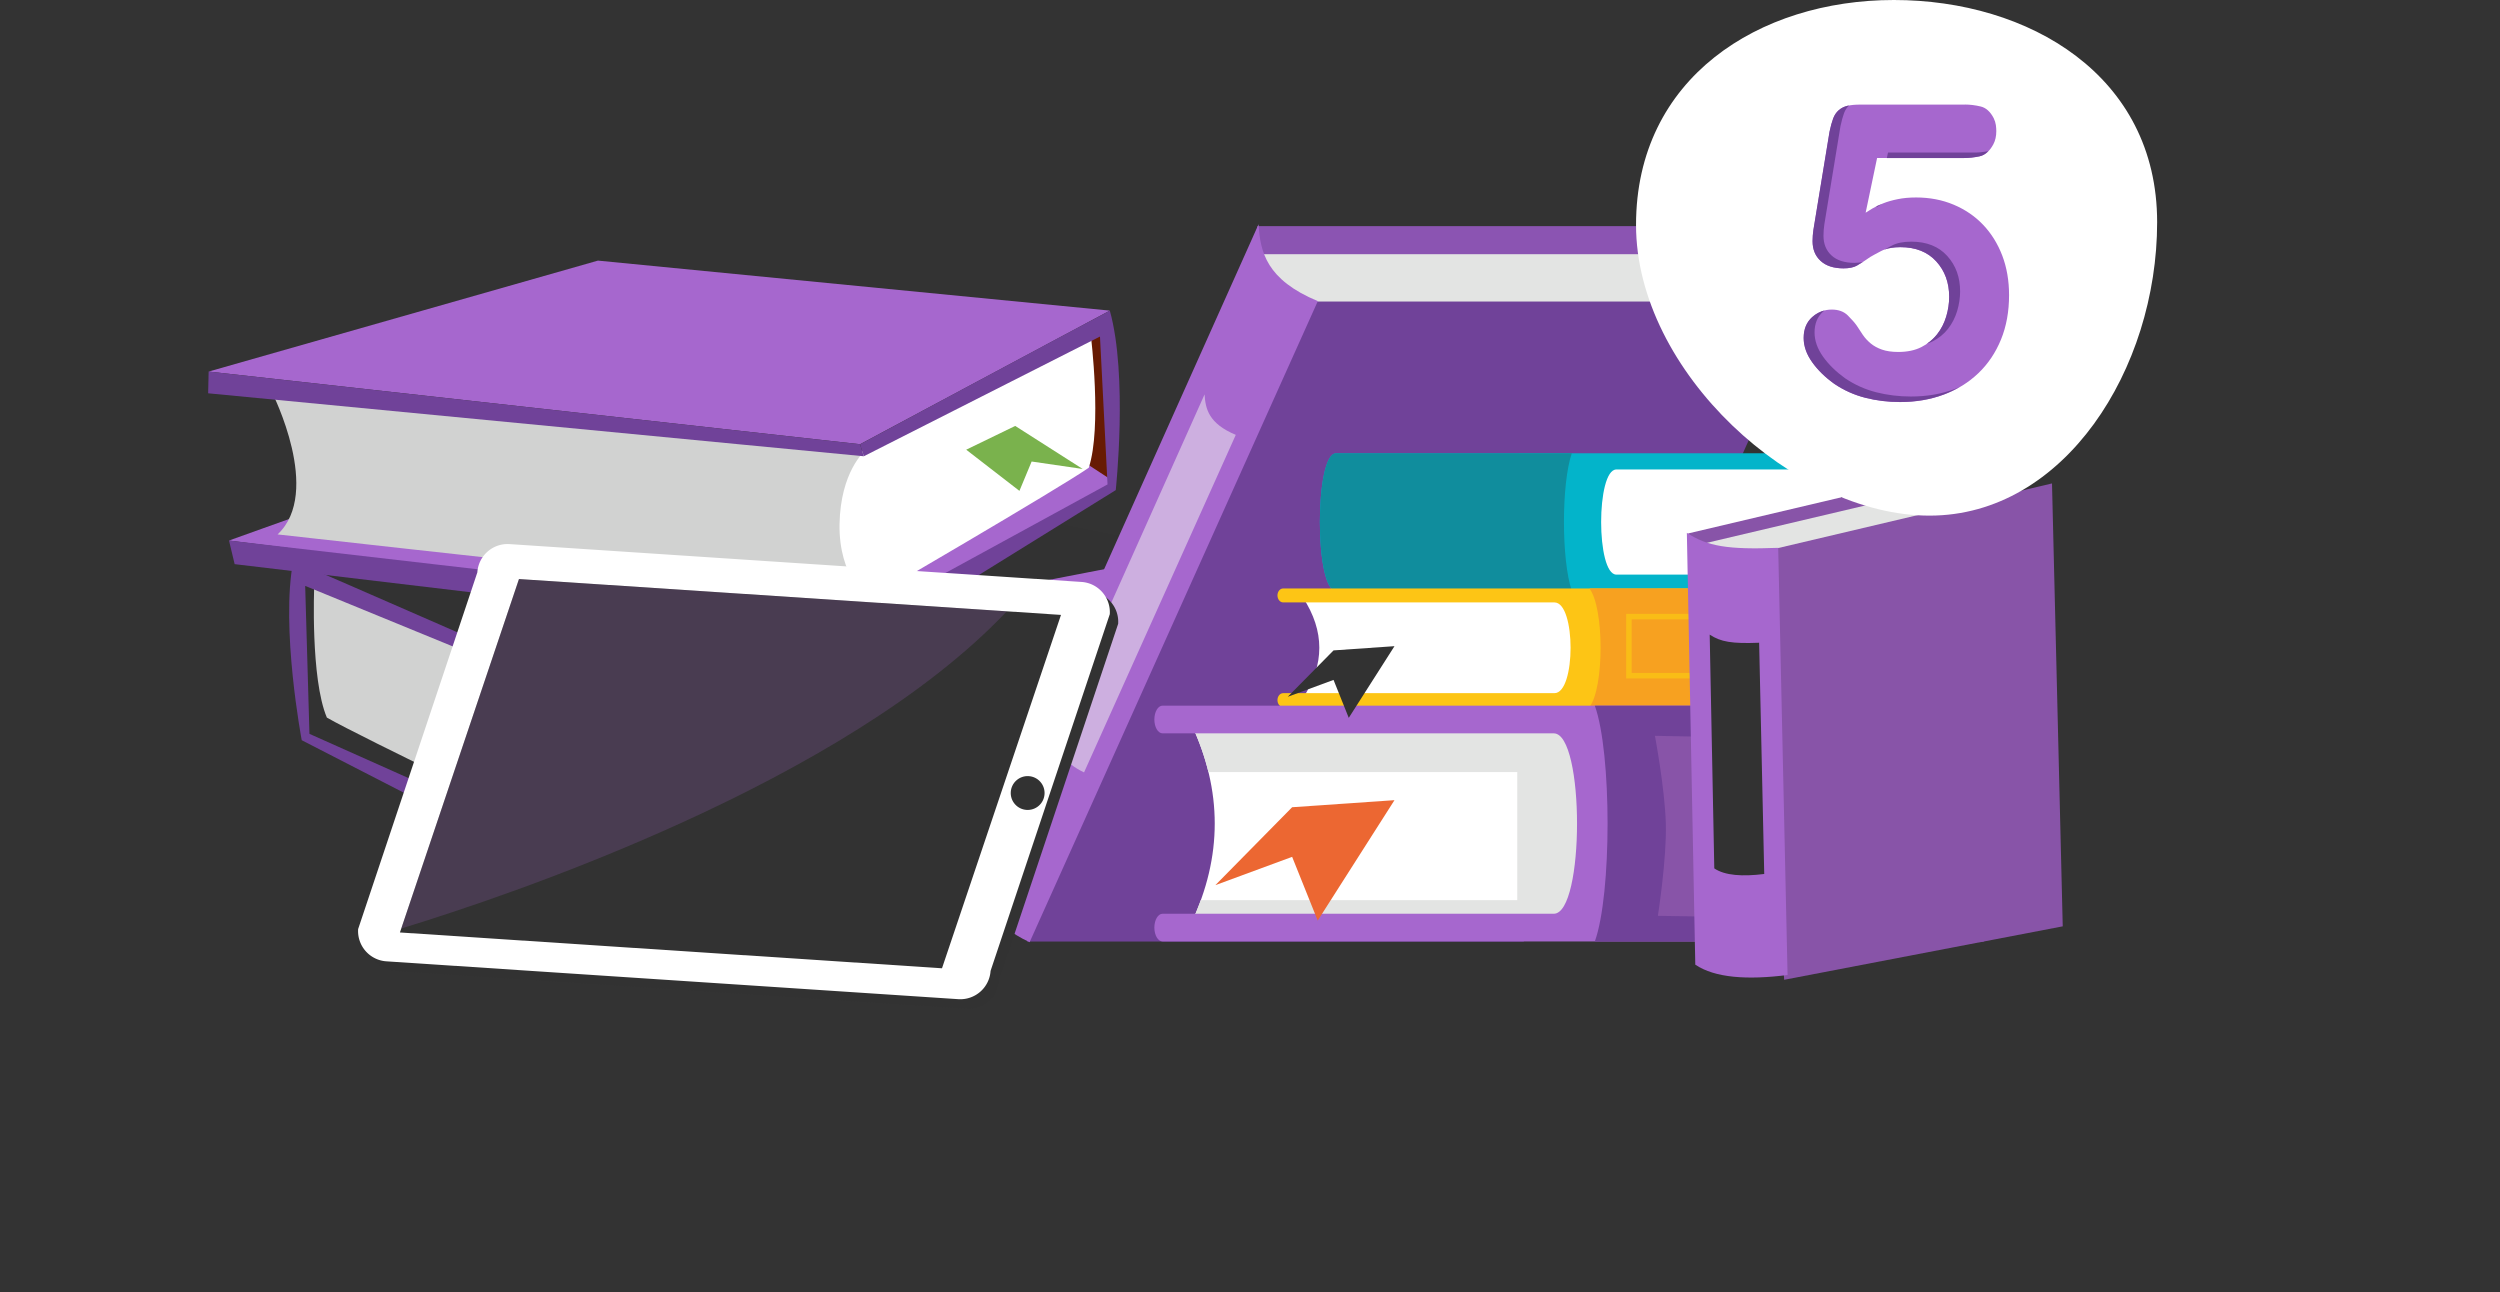
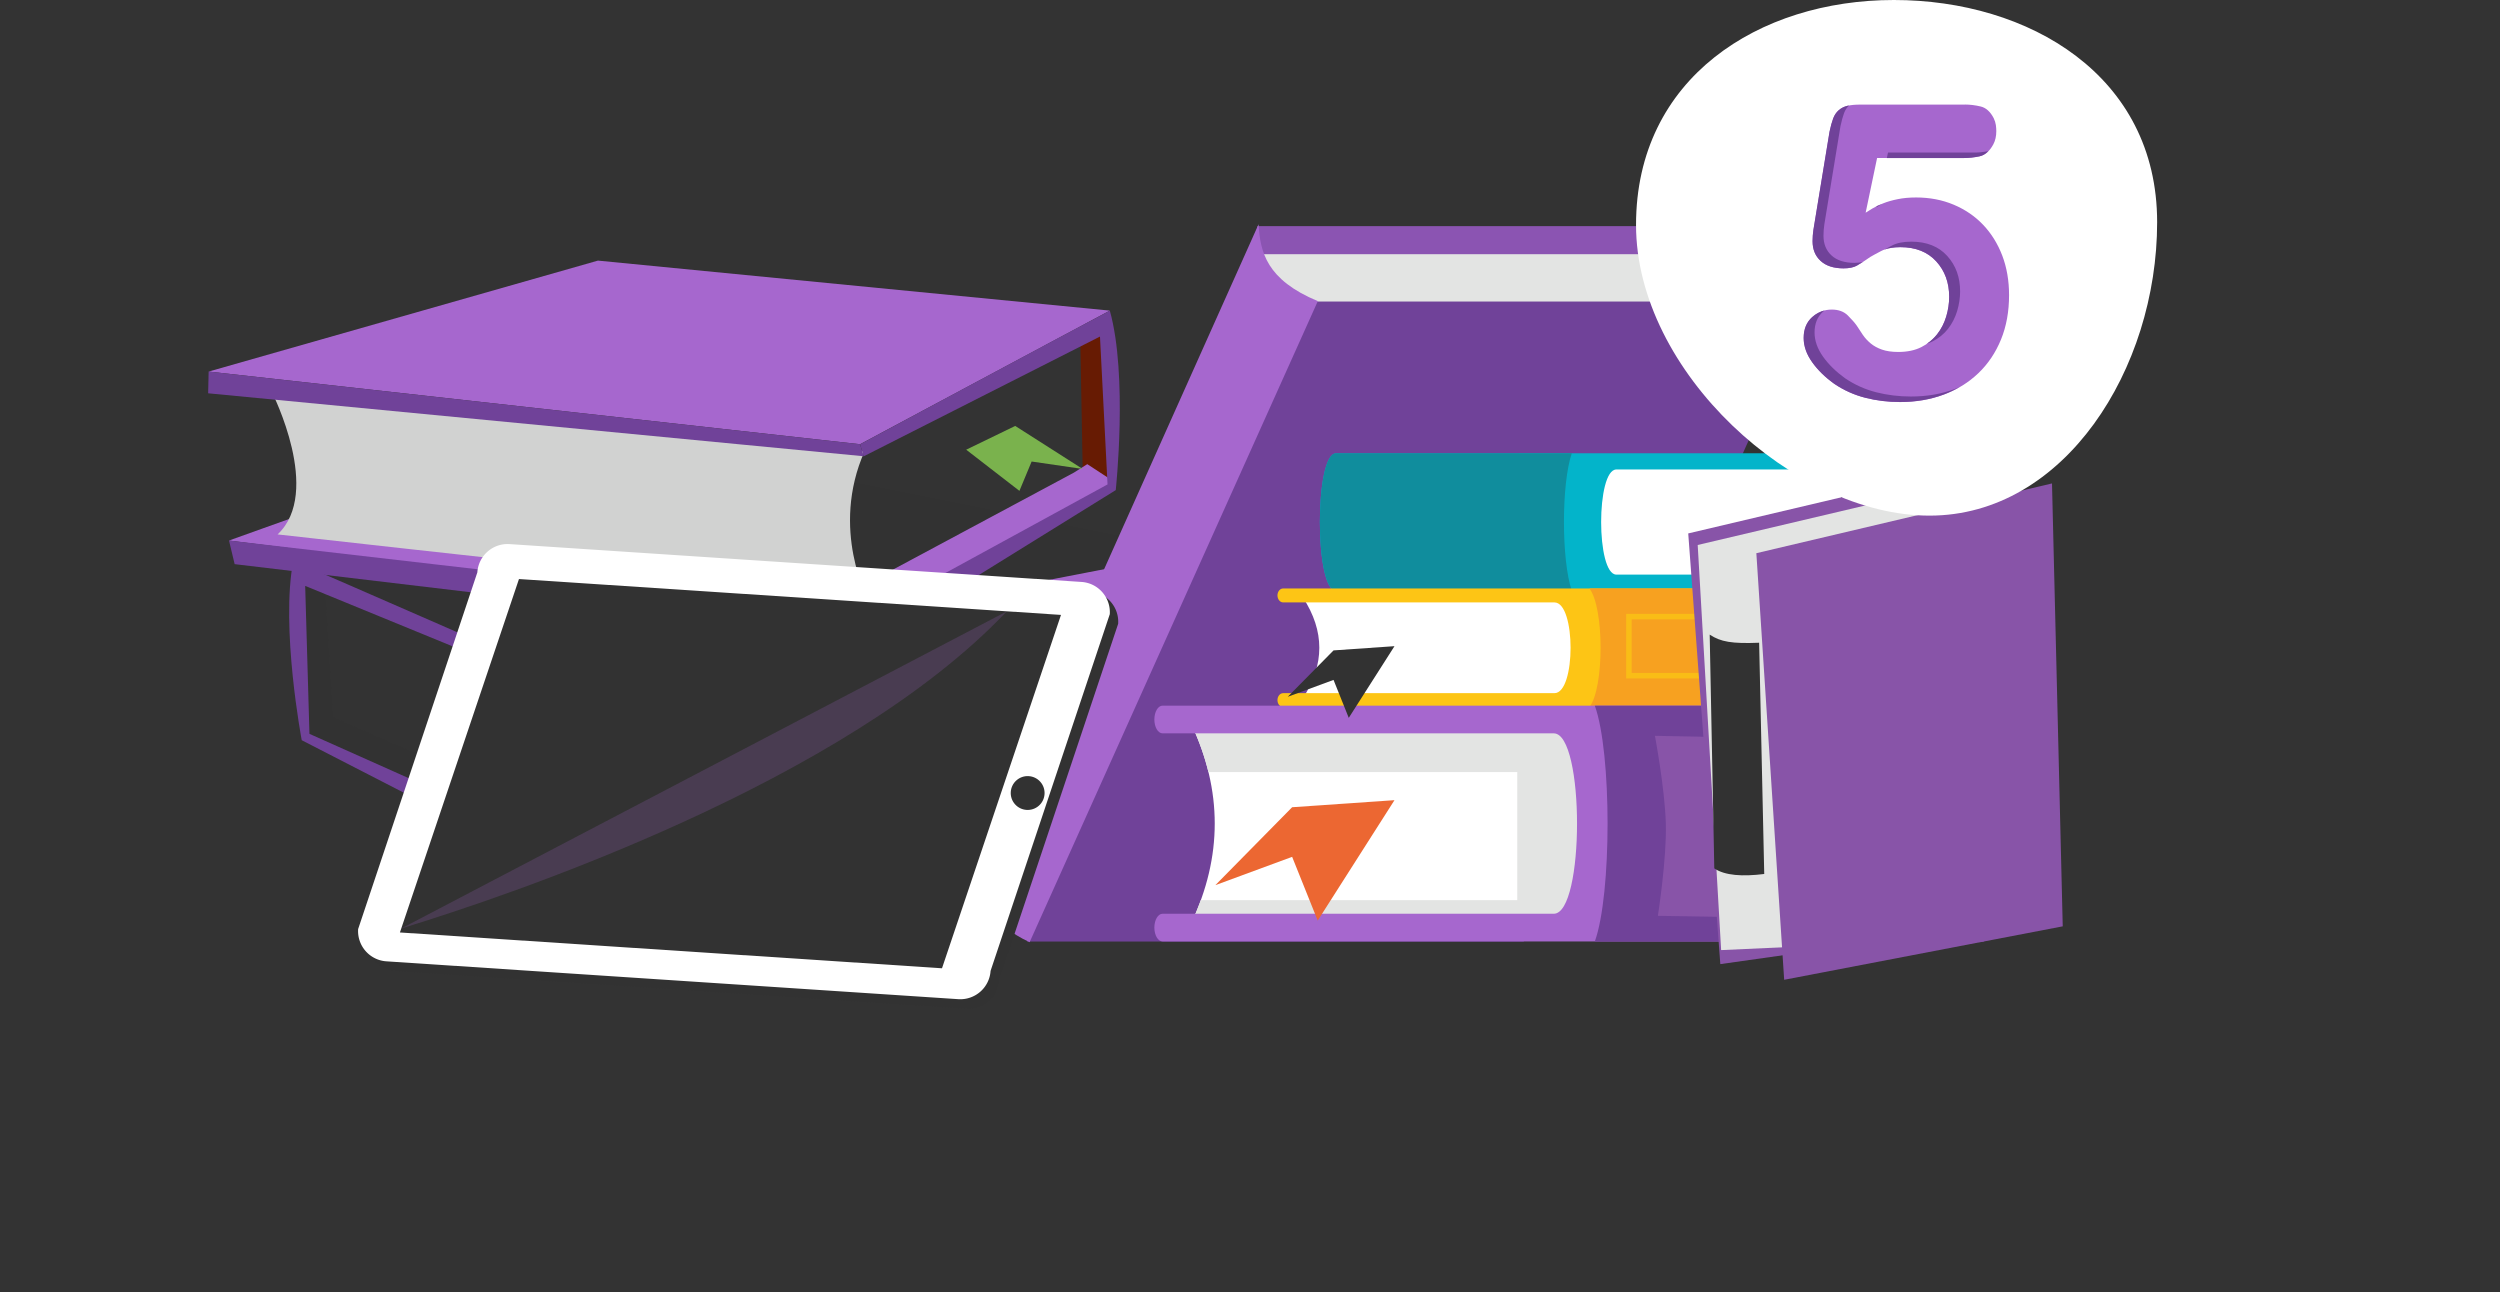
<svg xmlns="http://www.w3.org/2000/svg" version="1.1" id="_x31_" x="0" y="0" viewBox="0 0 456.53 236.01" xml:space="preserve">
  <rect x="0" y="0" width="456.53" height="236.01" fill="#333333" stroke="none" />
  <style>.st1{fill:#323232}.st2{fill:#fff}.st3{fill:#d1d2d1}.st4{fill:#a667ce}.st5{fill:#704299}.st9{fill:#e3e4e3}.st16{fill:#8854a8}.st18{fill:none}</style>
  <path d="M388.61 202.9c31.93-7.37 104.84-109.3 45.14-126.05-63.74-17.87-125.03-21.53-188.85-27.38-66.51-6.09-136.09-20.05-202.22.55-9.8 3.05-28.07 5.13-31.57 24.02-1.46 7.87 7.61 22.9 6.39 33.68-1.78 15.64-15.09 19.1-16.82 34.35-9.71 85.51 88.38 98.02 116.6 92.98 51.84-9.25 93.17-53.16 146.13-45.08 40.32 6.17 84.75 22.26 125.2 12.93z" fill="#323232" fill-opacity=".1" />
  <path class="st1" d="M59.36 107.53l-4.33-2.11.24 28.53 5.54-2.77zm-5.79-4.79l92.44-16.57 72.48 14.51-117.51 22.74z" />
  <path class="st1" d="M204.41 128.3c.13-.01 12.85 3.44 12.85 3.44l-115.38 24.04-46.61-21.84 4.63-3.6 2.55 1.34 40.48 17.69 101.48-21.07z" />
  <path class="st2" d="M207.23 105.51s-7.72 18.81 1.09 25.82c-15.9 3.11-106.56 20.47-106.56 20.47s5.95-13.29-1.5-27.04c5.99-1.06 106.97-19.25 106.97-19.25z" />
-   <path class="st3" d="M57.38 107.08s-.71 16.81 2.31 23.96c6.15 3.55 42.07 20.77 42.07 20.77s5.05-4.58 4.11-14.12c-.94-9.54-5.62-12.92-5.62-12.92l-42.87-17.69z" />
  <path class="st4" d="M218.9 104.64l-.41-3.96-117.51 22.74-.51 2.24z" />
  <path class="st5" d="M100.47 125.34l-44.74-18.35.78 27.02 45.27 20.22-.4 4.74-46.28-23.8s-3.9-20.61-1.54-32.75c6.29 2.67 47.41 20.68 47.41 20.68l-.5 2.24z" />
  <path class="st4" d="M101.39 159.29l115.18-23.17.69-4.38-115.47 22.81z" />
  <path fill="#671b03" d="M197.27 61.96l4.15-2.45 2.04 28.45-5.75-2.32z" />
  <path class="st4" d="M202.66 56.72l-93.47-9.13L38.1 67.85l118.95 13.27zM54.34 94.25c-.13 0-12.53 4.46-12.53 4.46l116.94 14.75 44.71-25.49-4.91-3.21-2.43 1.54-38.94 20.87L54.34 94.25z" />
  <path class="st3" d="M49.72 71.76s9.2 18.13.97 25.83c16.1 1.83 107.85 11.89 107.85 11.89s-7-12.77-.66-27.07c-6.05-.59-108.16-10.65-108.16-10.65z" />
-   <path class="st2" d="M199.21 61.35s2.05 16.7-.39 24.07c-5.84 4.03-40.28 24.06-40.28 24.06s-5.4-4.17-5.23-13.75c.17-9.58 4.57-13.32 4.57-13.32l41.33-21.06z" />
  <path class="st5" d="M38.01 71.82l.09-3.97 118.95 13.27.69 2.2z" />
  <path class="st5" d="M157.74 83.32l43.13-21.86 1.38 27-43.51 23.77.78 4.69 44.23-27.42s2.24-20.85-1.08-32.77c-6.06 3.16-45.61 24.4-45.61 24.4l.68 2.19z" />
  <path class="st5" d="M159.52 116.91L42.85 103.02l-1.03-4.31 116.92 13.51z" />
  <path fill="#7ab24d" d="M185.39 77.78l12.32 7.86-9.32-1.36-2.23 5.36-9.72-7.52z" />
  <g>
    <path fill="#8b54b2" d="M320.32 41.29h-90.68L215.8 101.7l52.06 56.47z" />
    <path class="st9" d="M321.15 46.42h-90.68l-46.98 105.57 85.2 11.3z" />
    <path class="st5" d="M330.71 55.06h-90.68l-52.46 116.87h90.68z" />
    <path class="st4" d="M240.65 54.99c-9.38-3.9-10.53-8.99-10.82-14.04l-52.47 117.19c.76 5.87 3.85 10.72 10.66 13.92l52.63-117.07z" />
    <path class="st2" d="M291.09 84.74h47.44c-3.73 7.06-3.73 14.11 0 21.17h-47.44V84.74z" />
    <path d="M277.34 82.77h64.62c.54 0 .98.66.98 1.48s-.44 1.48-.98 1.48h-46.79c-3.71 0-3.71 19.2 0 19.2h46.79c.54 0 .98.66.98 1.48s-.44 1.48-.98 1.48h-97.99c-3.93 0-3.93-25.1 0-25.1h33.37z" fill="#03b4ca" />
    <path class="st2" d="M288.19 109.16h-50.23c3.95 6.09 3.95 12.18 0 18.27h50.23v-18.27z" />
    <path d="M287.03 82.77h-43.06c-3.93 0-3.93 25.1 0 25.1h43.06c-1.91-5.55-1.91-19.56 0-25.1z" fill="#108d9d" />
-     <path d="M225.67 79.41c-4.94-2.06-5.54-4.73-5.7-7.39l-27.63 61.7c.4 3.09 2.03 5.64 5.62 7.33l27.71-61.64z" fill="#cdafe0" />
    <path d="M302.74 107.46h-68.42c-.57 0-1.04.57-1.04 1.27 0 .7.47 1.28 1.04 1.28h49.54c3.93 0 3.93 16.57 0 16.57h-49.54c-.57 0-1.04.57-1.04 1.27 0 .7.47 1.27 1.04 1.27h103.76c4.16 0 4.16-21.67 0-21.67h-35.34z" fill="#fdc515" />
    <path d="M338.08 107.46h-47.84c2.73 3.52 2.73 18.15 0 21.67h47.84c4.16 0 4.16-21.67 0-21.67z" fill="#f7a120" />
    <path class="st2" d="M289.99 132.23h-72.44c5.7 12.11 5.7 24.21 0 36.32h72.44v-36.32z" />
    <path class="st9" d="M217.55 132.23c1.37 2.92 2.41 5.84 3.12 8.76h56.4v23.39h-57.79c-.5 1.39-1.07 2.78-1.73 4.17h72.44v-36.32h-72.44z" />
    <path class="st4" d="M310.97 128.86H212.3c-.83 0-1.5 1.13-1.5 2.53s.67 2.53 1.5 2.53h71.44c5.66 0 5.66 32.94 0 32.94H212.3c-.83 0-1.5 1.13-1.5 2.53s.67 2.53 1.5 2.53h149.63c6 0 6-43.07 0-43.07h-50.96z" />
    <path class="st5" d="M361.93 128.86h-70.7c3.11 8.59 3.11 34.48 0 43.07h70.7c6 0 6-43.07 0-43.07z" />
    <path class="st1" d="M243.52 118.77l-8.36 8.47 8.36-3.08 2.78 6.93 8.35-13.09z" />
    <path fill="#ec6732" d="M235.96 147.41l-14.02 14.23 14.02-5.17 4.67 11.64 14.02-21.99z" />
    <path class="st16" d="M302.21 134.37l10.5.2s4.16 8.02 4.16 15.63c0 7.62-1.81 17.24-1.81 17.24l-12.31-.2s1.63-10.42 1.45-16.84-1.99-16.03-1.99-16.03z" />
    <path fill="none" stroke="#ff0" stroke-miterlimit="10" stroke-opacity=".3" d="M297.46 112.6h38.28v10.79h-38.28z" />
    <path class="st16" d="M362.28 84.67l-53.99 12.74 5.86 78.65 49.56-7.02z" />
    <path class="st9" d="M364.01 86.79l-53.99 12.73 4.28 73.98 51.14-2.34z" />
    <path class="st16" d="M374.72 88.28l-53.99 12.74 5.08 77.9 50.87-9.76z" />
-     <path class="st4" d="M324.72 100.04c-9.23.36-12.97-.29-16.68-2.74l1.54 78.86c3.59 2.42 9.47 2.82 16.85 1.89l-1.71-78.01z" />
    <path class="st1" d="M321.24 117.37c-5 .2-7.02-.16-9.03-1.48l.84 42.69c1.94 1.31 5.13 1.52 9.12 1.02l-.93-42.23z" />
  </g>
  <path class="st2" d="M393.92 40.57c0 26.83-16.95 53.59-41.57 53.59s-53.59-26.26-53.59-53.09S321.22 0 345.84 0s48.08 13.74 48.08 40.57z" />
  <g>
    <path class="st4" d="M358.81 19.09c.93 0 1.89.12 2.87.35.98.23 1.78.95 2.4 2.15.2.42.33.83.39 1.25.05.42.08.78.08 1.09 0 .94-.18 1.74-.54 2.42-.67 1.25-1.51 1.98-2.52 2.19-1.01.21-1.95.31-2.83.31h-15.88l-2.09 9.99c.31-.21.72-.46 1.24-.77s1.16-.62 1.94-.93c.77-.31 1.67-.57 2.67-.77 1.01-.21 2.13-.31 3.37-.31 2.48 0 4.77.44 6.86 1.32 2.09.88 3.89 2.11 5.38 3.68 1.5 1.58 2.66 3.45 3.49 5.62.82 2.17 1.24 4.57 1.24 7.21 0 3-.49 5.7-1.47 8.1-.98 2.4-2.36 4.46-4.14 6.16-1.78 1.7-3.89 3.01-6.31 3.91-2.43.9-5.09 1.36-7.98 1.36-2.17 0-4.28-.26-6.31-.77-2.04-.52-3.94-1.37-5.7-2.56-1.65-1.19-3-2.5-4.03-3.95-1.03-1.45-1.55-2.92-1.55-4.42 0-1.6.52-2.87 1.55-3.8 1.03-.93 2.22-1.39 3.56-1.39 1.24 0 2.22.36 2.94 1.08.72.72 1.27 1.34 1.63 1.86.36.57.74 1.14 1.12 1.7.39.57.87 1.08 1.43 1.55.57.47 1.25.84 2.05 1.12.8.28 1.79.43 2.98.43 1.65 0 3.06-.3 4.22-.89 1.16-.59 2.12-1.37 2.87-2.32.75-.96 1.3-2.04 1.67-3.25.36-1.21.54-2.41.54-3.6 0-2.58-.79-4.74-2.36-6.47-1.57-1.73-3.76-2.6-6.55-2.6-1.45 0-2.62.23-3.52.7-.9.47-1.56.83-1.98 1.08-1.03.72-1.85 1.25-2.44 1.59-.59.34-1.41.5-2.44.5-1.81 0-3.2-.45-4.18-1.36-.98-.9-1.47-2.1-1.47-3.6 0-.36.01-.71.04-1.05.03-.34.06-.68.12-1.05l2.94-17.9c.2-.98.43-1.78.66-2.4.23-.62.57-1.12 1.01-1.51.44-.39.97-.66 1.59-.81.62-.16 1.42-.23 2.4-.23h19.04z" />
    <path class="st18" d="M360.81 18.09c.93 0 1.89.12 2.87.35.98.23 1.78.95 2.4 2.15.2.42.33.83.39 1.25.05.42.08.78.08 1.09 0 .94-.18 1.74-.54 2.42-.67 1.25-1.51 1.98-2.52 2.19s-1.95.31-2.83.31h-15.88l-2.09 9.99c.31-.21.72-.46 1.24-.77s1.16-.62 1.94-.93c.77-.31 1.67-.57 2.67-.77 1.01-.21 2.13-.31 3.37-.31 2.48 0 4.77.44 6.86 1.32 2.09.88 3.89 2.11 5.38 3.68 1.5 1.58 2.66 3.45 3.49 5.62.82 2.17 1.24 4.57 1.24 7.21 0 3-.49 5.7-1.47 8.1-.98 2.4-2.36 4.46-4.14 6.16-1.78 1.7-3.89 3.01-6.31 3.91-2.43.9-5.09 1.36-7.98 1.36-2.17 0-4.28-.26-6.31-.77-2.04-.52-3.94-1.37-5.7-2.56-1.65-1.19-3-2.5-4.03-3.95-1.03-1.45-1.55-2.92-1.55-4.42 0-1.6.52-2.87 1.55-3.8 1.03-.93 2.22-1.39 3.56-1.39 1.24 0 2.22.36 2.94 1.08.72.72 1.27 1.34 1.63 1.86.36.57.74 1.14 1.12 1.7.39.57.87 1.08 1.43 1.55.57.47 1.25.84 2.05 1.12.8.28 1.79.43 2.98.43 1.65 0 3.06-.3 4.22-.89 1.16-.59 2.12-1.37 2.87-2.32.75-.96 1.3-2.04 1.67-3.25.36-1.21.54-2.41.54-3.6 0-2.58-.79-4.74-2.36-6.47-1.57-1.73-3.76-2.6-6.55-2.6-1.45 0-2.62.23-3.52.7-.9.47-1.56.83-1.98 1.08-1.03.72-1.85 1.25-2.44 1.59-.59.34-1.41.5-2.44.5-1.81 0-3.2-.45-4.18-1.36-.98-.9-1.47-2.1-1.47-3.6 0-.36.01-.71.04-1.05.03-.34.06-.68.12-1.05l2.94-17.9c.2-.98.43-1.78.66-2.4.23-.62.57-1.12 1.01-1.51.44-.39.97-.66 1.59-.81.62-.16 1.42-.23 2.4-.23h19.04z" />
    <path class="st18" d="M360.81 18.09c.93 0 1.89.12 2.87.35.98.23 1.78.95 2.4 2.15.2.42.33.83.39 1.25.05.42.08.78.08 1.09 0 .94-.18 1.74-.54 2.42-.67 1.25-1.51 1.98-2.52 2.19s-1.95.31-2.83.31h-15.88l-2.09 9.99c.31-.21.72-.46 1.24-.77s1.16-.62 1.94-.93c.77-.31 1.67-.57 2.67-.77 1.01-.21 2.13-.31 3.37-.31 2.48 0 4.77.44 6.86 1.32 2.09.88 3.89 2.11 5.38 3.68 1.5 1.58 2.66 3.45 3.49 5.62.82 2.17 1.24 4.57 1.24 7.21 0 3-.49 5.7-1.47 8.1-.98 2.4-2.36 4.46-4.14 6.16-1.78 1.7-3.89 3.01-6.31 3.91-2.43.9-5.09 1.36-7.98 1.36-2.17 0-4.28-.26-6.31-.77-2.04-.52-3.94-1.37-5.7-2.56-1.65-1.19-3-2.5-4.03-3.95-1.03-1.45-1.55-2.92-1.55-4.42 0-1.6.52-2.87 1.55-3.8 1.03-.93 2.22-1.39 3.56-1.39 1.24 0 2.22.36 2.94 1.08.72.72 1.27 1.34 1.63 1.86.36.57.74 1.14 1.12 1.7.39.57.87 1.08 1.43 1.55.57.47 1.25.84 2.05 1.12.8.28 1.79.43 2.98.43 1.65 0 3.06-.3 4.22-.89 1.16-.59 2.12-1.37 2.87-2.32.75-.96 1.3-2.04 1.67-3.25.36-1.21.54-2.41.54-3.6 0-2.58-.79-4.74-2.36-6.47-1.57-1.73-3.76-2.6-6.55-2.6-1.45 0-2.62.23-3.52.7-.9.47-1.56.83-1.98 1.08-1.03.72-1.85 1.25-2.44 1.59-.59.34-1.41.5-2.44.5-1.81 0-3.2-.45-4.18-1.36-.98-.9-1.47-2.1-1.47-3.6 0-.36.01-.71.04-1.05.03-.34.06-.68.12-1.05l2.94-17.9c.2-.98.43-1.78.66-2.4.23-.62.57-1.12 1.01-1.51.44-.39.97-.66 1.59-.81.62-.16 1.42-.23 2.4-.23h19.04z" />
    <path class="st5" d="M344.77 27.86l-.21 1h14.09c.88 0 1.82-.1 2.83-.31.59-.12 1.12-.45 1.6-.94-.85.16-1.67.25-2.43.25h-15.88zm-10.31 18.79c-.98-.9-1.47-2.1-1.47-3.6 0-.36.01-.71.04-1.05.03-.34.06-.68.12-1.05l2.94-17.9c.21-.98.43-1.78.66-2.4.21-.56.52-1.02.9-1.39-.1.02-.21.04-.3.06-.62.15-1.15.43-1.59.81-.44.39-.78.89-1.01 1.51-.23.62-.45 1.42-.66 2.4l-2.94 17.9c-.05.36-.09.71-.12 1.05-.03.34-.04.68-.04 1.05 0 1.5.49 2.7 1.47 3.6.98.9 2.37 1.36 4.18 1.36 1.03 0 1.85-.17 2.44-.5.3-.17.65-.39 1.07-.66-.44.1-.93.16-1.51.16-1.8 0-3.2-.45-4.18-1.35zm21.27 13.4c.75-.96 1.3-2.04 1.67-3.25.36-1.21.54-2.41.54-3.6 0-2.58-.79-4.74-2.36-6.47-1.57-1.73-3.76-2.6-6.55-2.6-1.45 0-2.62.23-3.52.7-.57.29-1.03.54-1.41.75.81-.29 1.78-.45 2.93-.45 2.79 0 4.97.87 6.55 2.6s2.36 3.89 2.36 6.47c0 1.19-.18 2.39-.54 3.6-.36 1.21-.92 2.3-1.67 3.25-.53.67-1.16 1.25-1.9 1.74.36-.12.71-.26 1.03-.42 1.17-.59 2.12-1.36 2.87-2.32zm-12.06-22.82c-.34.14-.66.28-.95.42l-.04.2c.25-.17.59-.38.99-.62zm5.28 35.18c-2.17 0-4.28-.26-6.31-.77-2.04-.52-3.94-1.37-5.7-2.56-1.65-1.19-3-2.5-4.03-3.95-1.03-1.45-1.55-2.92-1.55-4.42 0-1.6.52-2.87 1.55-3.8.1-.09.2-.15.3-.23-.83.21-1.6.6-2.3 1.23-1.03.93-1.55 2.2-1.55 3.8 0 1.5.52 2.97 1.55 4.42 1.03 1.45 2.37 2.76 4.03 3.95 1.76 1.19 3.65 2.04 5.7 2.56 2.04.52 4.15.77 6.31.77 2.89 0 5.55-.45 7.98-1.36 1.04-.39 2.01-.86 2.93-1.4-.31.13-.61.28-.93.4-2.43.91-5.09 1.36-7.98 1.36z" />
  </g>
  <g>
    <path class="st1" d="M176.53 184.21L72.09 177.3a5.539 5.539 0 01-5.16-5.89l21.77-65.14c.2-3.05 2.84-5.36 5.89-5.16l104.44 6.91c3.05.2 5.36 2.84 5.16 5.89l-21.77 65.14a5.539 5.539 0 01-5.89 5.16z" />
    <path class="st2" d="M175 182.46l-104.44-6.91a5.539 5.539 0 01-5.16-5.89l21.77-65.14c.2-3.05 2.84-5.36 5.89-5.16l104.44 6.91c3.05.2 5.36 2.84 5.16 5.89l-21.77 65.14a5.539 5.539 0 01-5.89 5.16z" />
    <path class="st1" d="M172.02 176.82l-98.99-6.54 21.74-64.54 98.98 6.55z" />
    <circle transform="rotate(-41.436 187.682 144.804)" class="st1" cx="187.66" cy="144.8" r="3.09" />
-     <path d="M73.28 169.55c19.8-6.05 80.95-26.63 110.57-57.91l-89.08-5.89-21.49 63.8z" fill="#a667ce" fill-opacity=".2" />
+     <path d="M73.28 169.55c19.8-6.05 80.95-26.63 110.57-57.91z" fill="#a667ce" fill-opacity=".2" />
  </g>
</svg>